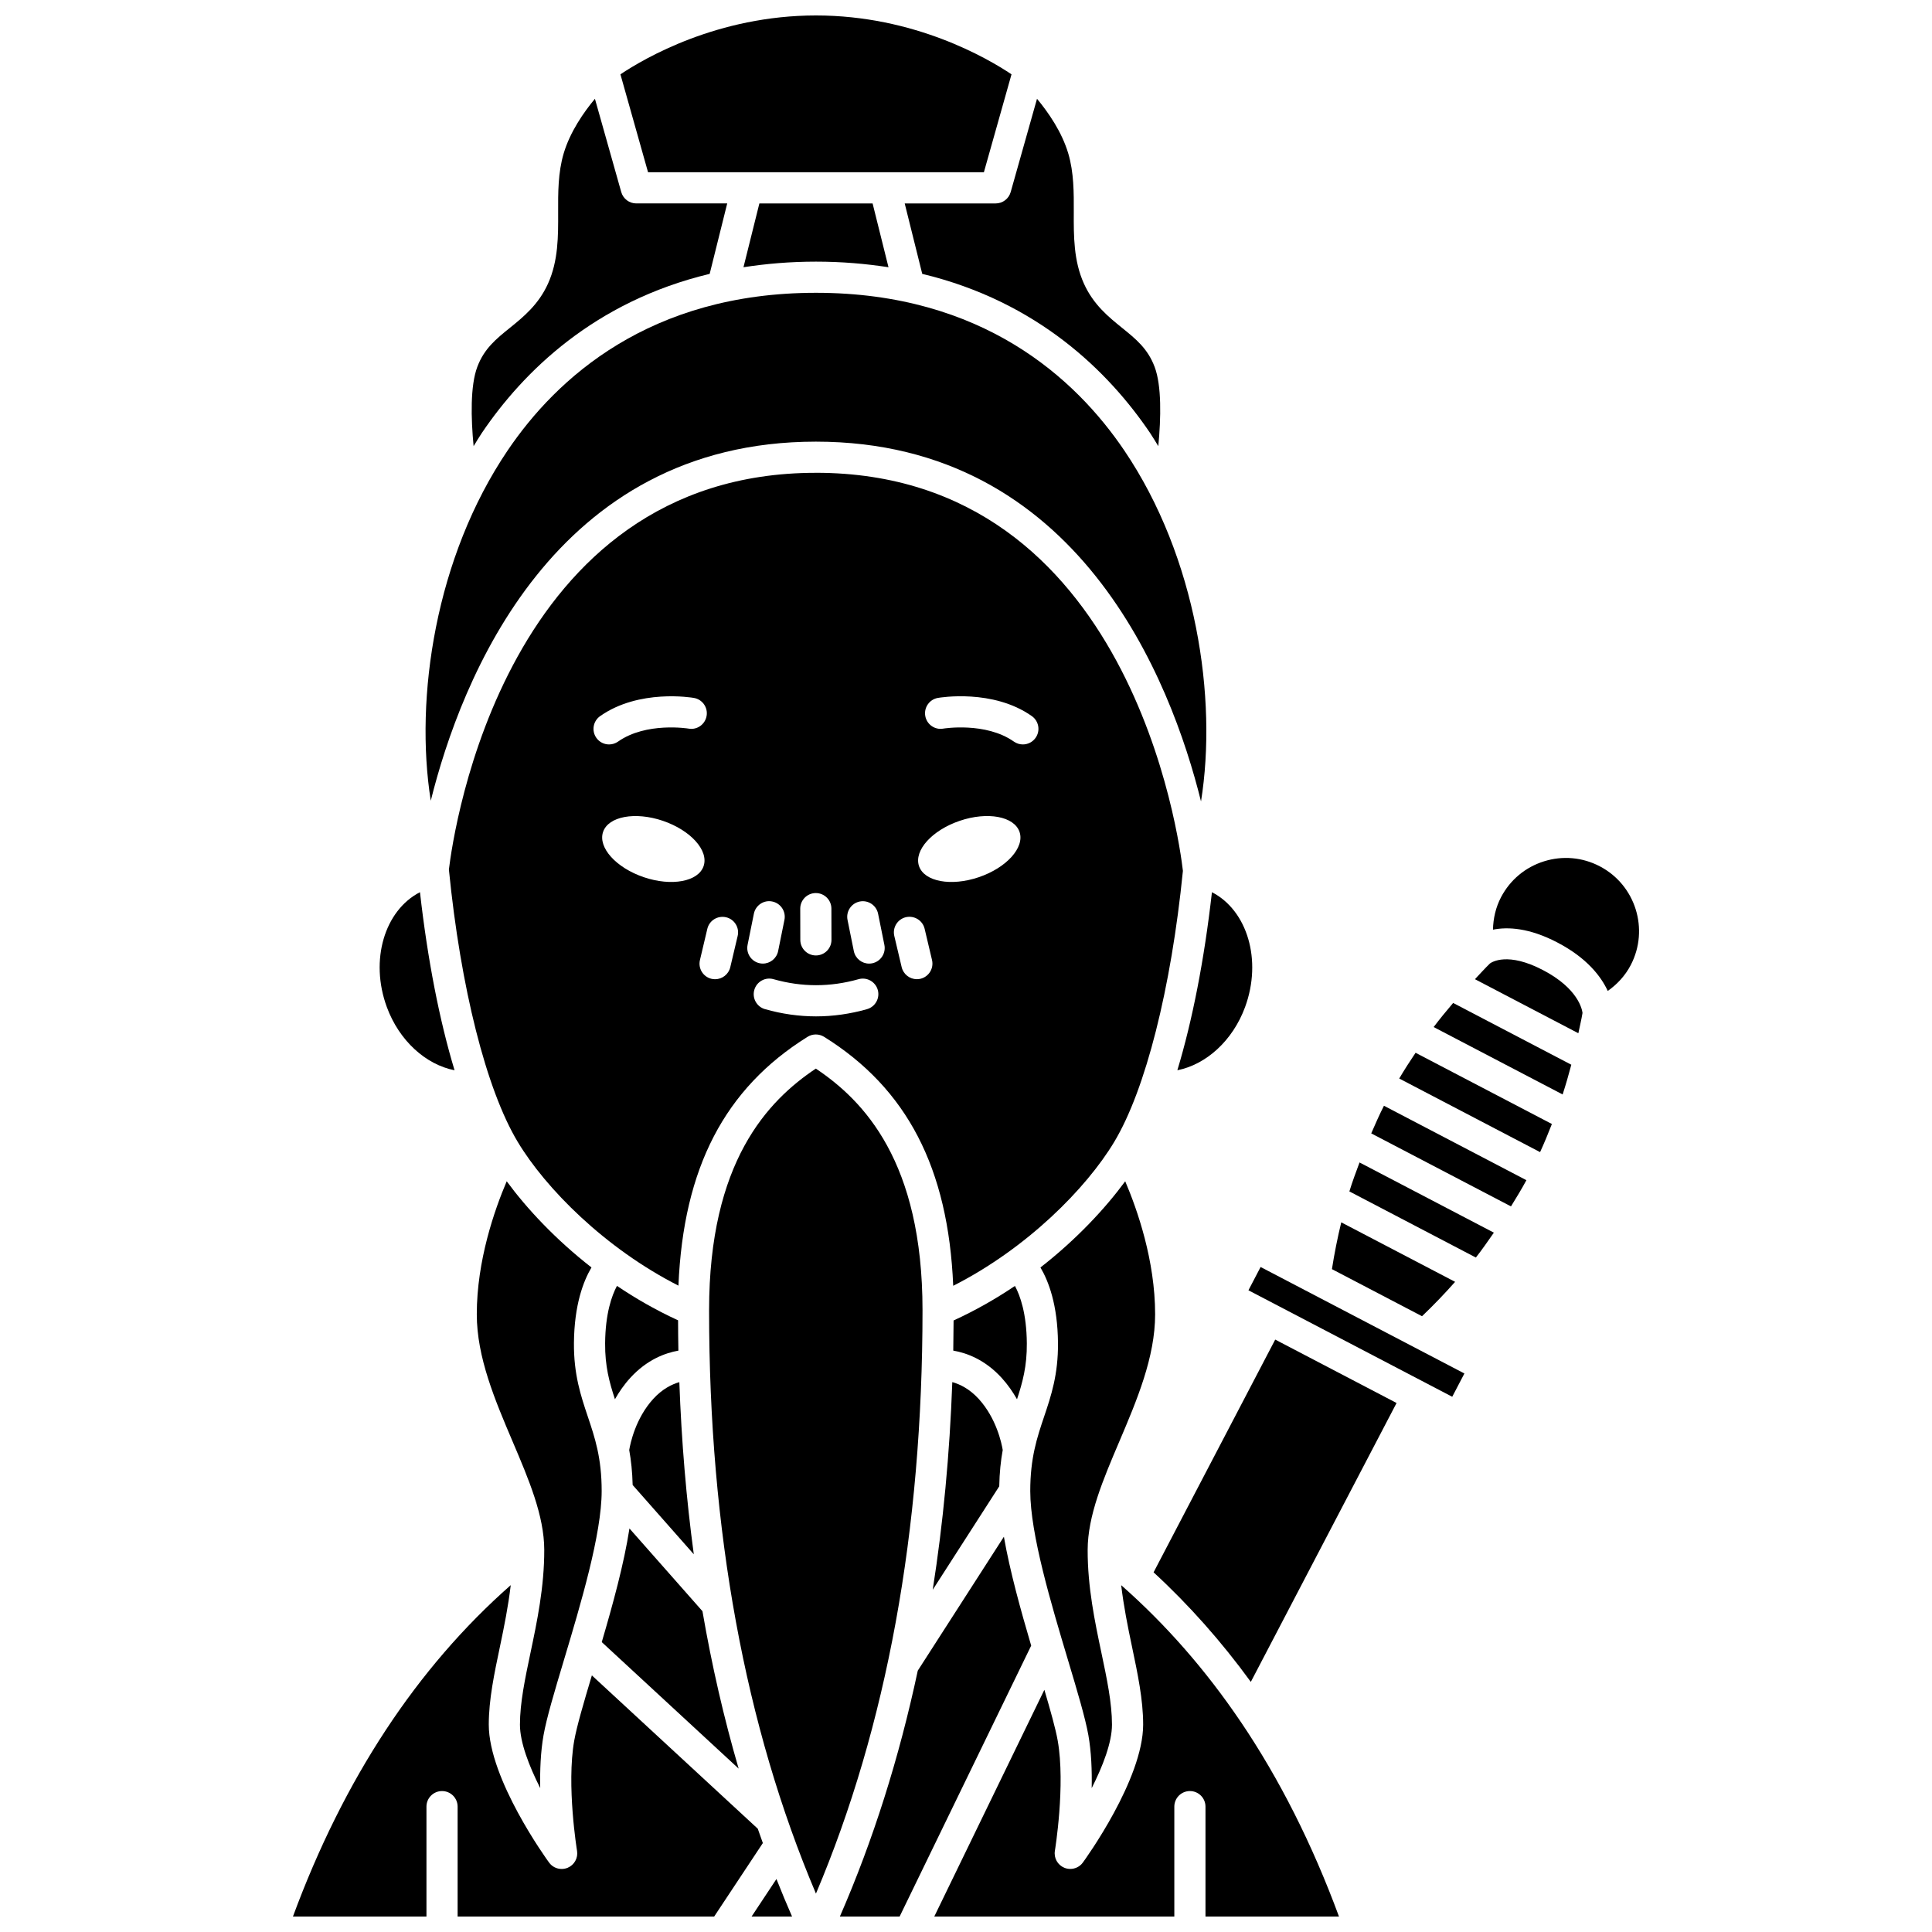
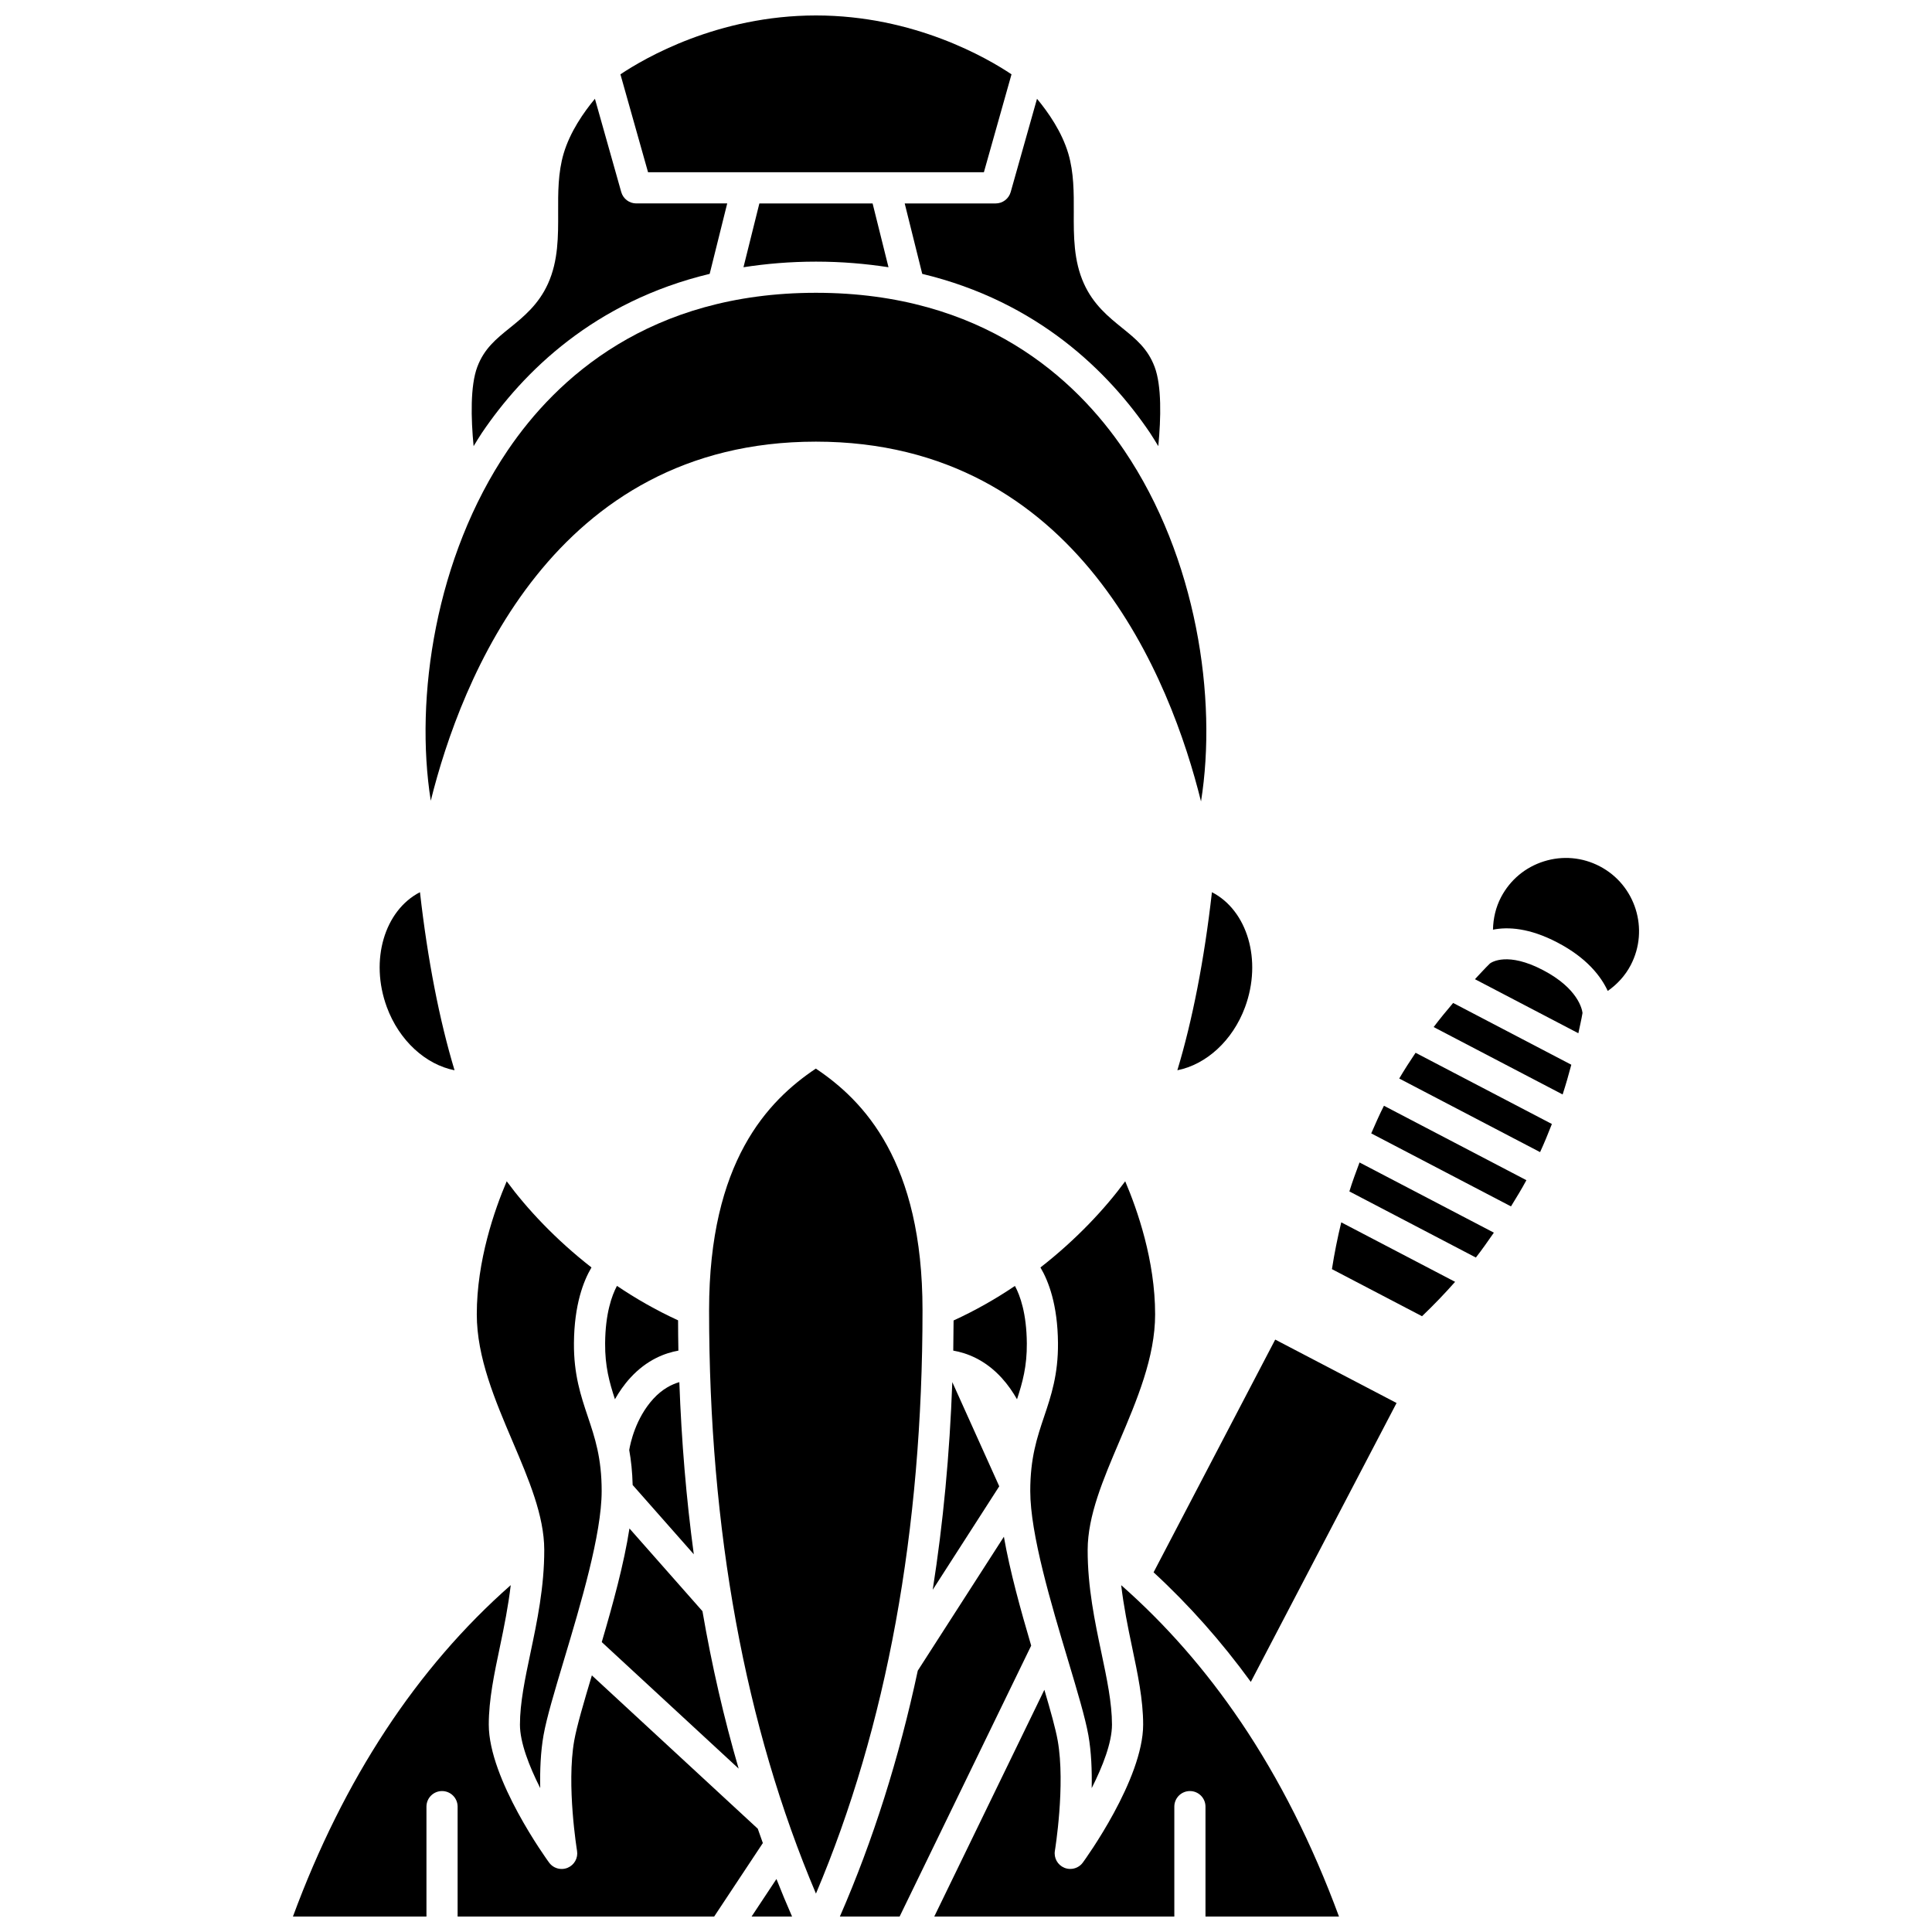
<svg xmlns="http://www.w3.org/2000/svg" width="800px" height="800px" version="1.1" viewBox="144 144 512 512">
  <defs>
    <clipPath id="e">
      <path d="m308 148.09h105v41.906h-105z" />
    </clipPath>
    <clipPath id="d">
      <path d="m343 641h11v10.902h-11z" />
    </clipPath>
    <clipPath id="c">
      <path d="m221 564h126v87.902h-126z" />
    </clipPath>
    <clipPath id="b">
      <path d="m366 551h52v100.9h-52z" />
    </clipPath>
    <clipPath id="a">
      <path d="m391 564h108v87.902h-108z" />
    </clipPath>
  </defs>
  <path d="m281.79 601.03c0 4.727 2.422 10.992 5.375 16.832-0.094-4.652 0.094-9.594 0.875-14 0.816-4.621 2.938-11.691 5.391-19.875 4.461-14.891 10.016-33.434 10.016-44.84 0-8.805-1.789-14.133-3.684-19.77-1.832-5.465-3.731-11.117-3.664-19.469 0.086-10.133 2.508-16.414 4.648-20.02-9.527-7.426-17.133-15.59-22.465-22.836-3.231 7.578-7.93 21.023-7.93 35.246 0 11.406 4.828 22.754 9.5 33.73 4.301 10.098 8.355 19.641 8.379 28.672 0.023 9.871-1.926 19.129-3.644 27.293-1.441 6.836-2.797 13.289-2.797 19.035z" />
  <path d="m407.86 197.91h-24.105l4.648 18.668c30.57 7.336 49.398 25.934 60.371 42.152 0.773 1.141 1.457 2.332 2.188 3.5 0.715-7.426 0.906-16.016-0.973-21-1.82-4.848-4.977-7.394-8.629-10.344-3.555-2.875-7.59-6.133-10.113-11.73-2.738-6.062-2.711-12.586-2.684-18.898 0.02-5.168 0.043-10.512-1.461-15.586-1.707-5.75-5.297-10.898-8.285-14.496l-6.977 24.719c-0.508 1.789-2.133 3.016-3.981 3.016z" />
  <path d="m311.66 537.54 16.203 18.359c-1.988-14.711-3.262-29.926-3.832-45.617-1.961 0.562-4.492 1.789-6.914 4.438-4.688 5.141-6.07 11.77-6.367 13.547 0.492 2.731 0.824 5.789 0.91 9.273z" />
  <path d="m339.75 612.7c-3.902-13.371-7.102-27.285-9.59-41.715l-19.348-21.926c-1.43 9.293-4.394 20.102-7.34 30.113z" />
  <path d="m271.7 258.73c10.973-16.219 29.801-34.82 60.371-42.152l4.648-18.668h-24.105c-1.848 0-3.473-1.23-3.977-3.012l-6.977-24.719c-2.988 3.598-6.578 8.746-8.285 14.496-1.504 5.074-1.484 10.418-1.461 15.586 0.023 6.309 0.055 12.836-2.684 18.898-2.523 5.594-6.559 8.859-10.113 11.73-3.656 2.949-6.805 5.496-8.629 10.344-1.879 4.996-1.691 13.582-0.98 21.004 0.73-1.172 1.418-2.367 2.191-3.508z" />
  <path d="m360.2 261.04c69.676 0 94.164 63.387 102.08 95.348 4.383-27.309-1.16-64.676-20.344-93.023-12.891-19.055-37.535-41.77-81.699-41.77-44.164 0-68.809 22.719-81.699 41.77-19.137 28.281-24.703 65.543-20.379 92.836 7.973-32.027 32.508-95.16 102.04-95.16z" />
  <g clip-path="url(#e)">
    <path d="m404.74 189.65 7.32-25.953c-6.316-4.231-25.738-15.602-51.816-15.602-26.078 0-45.5 11.371-51.824 15.602l7.32 25.953z" />
  </g>
  <path d="m341.03 214.82c6.004-0.93 12.371-1.484 19.215-1.484s13.211 0.559 19.215 1.484l-4.211-16.906h-30.008z" />
  <path d="m529.62 483.7-30.172-15.766c-0.984 4.055-1.812 8.184-2.473 12.402l23.875 12.477c3.082-2.945 6-5.984 8.77-9.113z" />
  <path d="m473.96 410.88c4.57-12.434 0.586-25.617-8.785-30.438-2.023 17.906-5.184 34.023-9.164 47.188 7.59-1.5 14.664-7.805 17.949-16.75z" />
-   <path d="m360.2 269.3c-82.34 0-95.996 94.82-97.238 105.13 3.106 31.34 9.914 58.309 18.227 72.16 7.398 12.336 23.137 28.227 42.605 38.117 1.309-31.207 12.277-52.27 34.219-65.941 1.34-0.828 3.031-0.828 4.375 0 21.953 13.68 32.922 34.75 34.223 65.984 19.5-9.887 35.27-25.797 42.684-38.156 8.281-13.801 15.07-40.617 18.188-71.801-0.895-7.867-13.711-105.5-97.281-105.5zm-0.008 111.37h0.008c2.277 0 4.125 1.84 4.129 4.121l0.02 8.277c0.004 2.281-1.836 4.133-4.121 4.137h-0.008c-2.277 0-4.125-1.84-4.129-4.121l-0.02-8.277c-0.004-2.273 1.836-4.133 4.121-4.137zm-57.156-46.887c10.297-7.254 24.281-4.926 24.863-4.824 2.246 0.391 3.75 2.531 3.356 4.777-0.391 2.242-2.523 3.758-4.766 3.356-0.117-0.02-11.238-1.82-18.699 3.438-0.723 0.508-1.551 0.754-2.375 0.754-1.297 0-2.578-0.605-3.379-1.75-1.309-1.859-0.863-4.438 1-5.75zm11.566 42.68c-7.356-2.504-12.184-7.871-10.781-11.996 1.402-4.121 8.504-5.438 15.859-2.938 7.356 2.504 12.184 7.871 10.781 11.996-1.402 4.125-8.504 5.438-15.859 2.938zm24.883 15.586-1.957 8.277c-0.449 1.898-2.148 3.18-4.019 3.18-0.312 0-0.633-0.039-0.953-0.105-2.219-0.527-3.594-2.75-3.066-4.973l1.957-8.277c0.527-2.219 2.719-3.578 4.973-3.066 2.219 0.52 3.594 2.742 3.066 4.965zm2.629 2.363 1.672-8.273c0.453-2.238 2.641-3.699 4.867-3.231 2.234 0.453 3.684 2.633 3.231 4.867l-1.672 8.273c-0.402 1.961-2.121 3.312-4.043 3.312-0.27 0-0.551-0.023-0.82-0.082-2.234-0.449-3.688-2.633-3.234-4.867zm31.652 17.027c-4.477 1.273-9.023 1.91-13.512 1.91-4.496 0-9.039-0.641-13.512-1.91-2.191-0.621-3.469-2.902-2.844-5.098 0.621-2.195 2.914-3.481 5.098-2.844 7.484 2.121 15.039 2.121 22.527 0 2.172-0.625 4.481 0.648 5.098 2.844 0.613 2.191-0.66 4.473-2.856 5.098zm1.371-12.156c-0.273 0.059-0.555 0.082-0.82 0.082-1.926 0-3.644-1.352-4.043-3.312l-1.672-8.273c-0.449-2.234 0.996-4.41 3.231-4.867 2.231-0.453 4.414 0.996 4.867 3.231l1.672 8.273c0.449 2.231-1 4.414-3.234 4.867zm12.789 4.109c-0.32 0.074-0.641 0.105-0.953 0.105-1.871 0-3.562-1.281-4.019-3.18l-1.957-8.277c-0.523-2.223 0.852-4.445 3.066-4.973 2.234-0.508 4.445 0.852 4.973 3.066l1.957 8.277c0.527 2.227-0.848 4.449-3.066 4.981zm15.48-26.93c-7.356 2.504-14.457 1.188-15.859-2.938-1.398-4.125 3.422-9.492 10.781-11.996 7.356-2.504 14.457-1.188 15.859 2.938 1.402 4.121-3.426 9.492-10.781 11.996zm15.035-36.93c-0.801 1.141-2.082 1.75-3.379 1.75-0.82 0-1.652-0.246-2.375-0.754-7.465-5.258-18.609-3.461-18.723-3.438-2.234 0.402-4.379-1.125-4.762-3.371-0.383-2.242 1.113-4.379 3.356-4.766 0.598-0.102 14.59-2.441 24.891 4.824 1.859 1.316 2.309 3.894 0.992 5.754z" />
  <path d="m416.12 499.98c-0.066-7.887-1.762-12.613-3.148-15.195-5.012 3.383-10.453 6.492-16.262 9.156-0.012 2.672-0.039 5.34-0.086 7.984 3.481 0.605 8.363 2.332 12.836 7.238 1.66 1.82 2.969 3.754 4.059 5.656 1.473-4.488 2.652-8.746 2.602-14.84z" />
  <path d="m307.5 484.77c-1.363 2.57-3.074 7.301-3.137 15.211-0.051 6.09 1.133 10.348 2.602 14.832 1.086-1.906 2.394-3.84 4.059-5.656 4.438-4.867 9.277-6.606 12.758-7.227-0.055-2.66-0.074-5.344-0.086-8.031-5.793-2.66-11.203-5.758-16.195-9.129z" />
-   <path d="m396.37 510.27c-0.691 19.074-2.422 37.434-5.191 55.039l17.633-27.426c0.066-3.633 0.41-6.801 0.922-9.617-0.293-1.773-1.664-8.387-6.367-13.547-2.457-2.684-5.031-3.902-6.996-4.449z" />
+   <path d="m396.37 510.27c-0.691 19.074-2.422 37.434-5.191 55.039l17.633-27.426z" />
  <path d="m501.6 459.74 33.52 17.52c1.688-2.144 3.219-4.379 4.769-6.594l-35.598-18.602c-0.941 2.535-1.895 5.062-2.691 7.676z" />
  <path d="m264.46 427.63c-3.981-13.168-7.141-29.285-9.164-47.191-9.371 4.82-13.359 18-8.785 30.438 3.289 8.949 10.359 15.266 17.949 16.754z" />
  <path d="m450.12 492.3c0-14.223-4.699-27.668-7.926-35.246-5.336 7.25-12.938 15.414-22.465 22.84 2.144 3.606 4.562 9.887 4.648 20.016 0.07 8.352-1.824 14.008-3.664 19.473-1.895 5.637-3.684 10.965-3.684 19.77 0 11.41 5.555 29.949 10.016 44.84 2.453 8.184 4.566 15.254 5.391 19.875 0.777 4.402 0.969 9.348 0.875 14.004 2.957-5.84 5.375-12.109 5.375-16.832 0-5.746-1.359-12.199-2.801-19.035-1.723-8.168-3.672-17.426-3.644-27.293 0.023-9.035 4.078-18.574 8.379-28.672 4.672-10.992 9.5-22.34 9.5-33.738z" />
  <path d="m514.81 429.82 37.328 19.504c1.125-2.445 2.148-4.938 3.129-7.453l-36.125-18.875c-1.508 2.238-2.969 4.504-4.332 6.824z" />
-   <path d="m474.85 485.94 3.223-6.172 54.008 28.219-3.223 6.172z" />
  <path d="m523.93 416.18 34.184 17.863c0.84-2.594 1.602-5.219 2.301-7.879l-31.316-16.371c-1.789 2.09-3.519 4.215-5.168 6.387z" />
  <path d="m567.96 373.58c-4.594-2.402-9.844-2.871-14.793-1.316-4.941 1.547-8.984 4.93-11.387 9.523-1.395 2.672-2.066 5.613-2.125 8.582 3.926-0.777 9.613-0.5 17.078 3.406 7.871 4.117 11.574 9.027 13.336 12.832 2.519-1.766 4.644-4.07 6.09-6.844 4.957-9.492 1.277-21.234-8.199-26.184z" />
  <path d="m552.91 401.09c-9.344-4.891-13.574-2.117-14.059-1.762-1.395 1.352-2.648 2.777-3.977 4.168l27.406 14.324c0.363-1.797 0.805-3.555 1.102-5.379-0.125-1.031-1.223-6.516-10.473-11.352z" />
  <path d="m507.39 444.36 37.035 19.348c1.402-2.293 2.82-4.578 4.086-6.945l-37.75-19.727c-1.223 2.387-2.289 4.859-3.371 7.324z" />
  <g clip-path="url(#d)">
    <path d="m343.18 651.9h10.723c-1.43-3.273-2.812-6.586-4.137-9.945z" />
  </g>
  <g clip-path="url(#c)">
    <path d="m344.82 628.63-43.969-40.633c-2.164 7.234-3.992 13.449-4.68 17.309-2.086 11.789 0.723 29.016 0.75 29.184 0.312 1.887-0.711 3.746-2.477 4.484-0.516 0.219-1.062 0.32-1.598 0.32-1.289 0-2.539-0.602-3.336-1.695-0.652-0.891-15.98-22.082-15.98-36.566 0-6.606 1.449-13.473 2.977-20.734 1.105-5.258 2.188-10.648 2.844-16.219-24.898 21.914-44.277 51.391-57.719 87.824h35.383v-29.125c0-2.285 1.848-4.129 4.129-4.129 2.285 0 4.129 1.848 4.129 4.129v29.125h67.988l12.902-19.477c-0.449-1.262-0.906-2.523-1.344-3.797z" />
  </g>
  <path d="m360.2 427.19c-12.746 8.531-28.285 24.676-28.285 64.043v0.023c0.004 58.289 9.523 110.23 28.32 154.57 18.746-44.246 28.242-96.195 28.242-154.6 0.008-39.363-15.527-55.508-28.277-64.039z" />
  <g clip-path="url(#b)">
    <path d="m410.04 551.25-22.82 35.488c-4.957 23.219-11.844 44.984-20.645 65.168h15.832l34.867-71.797c-2.797-9.496-5.652-19.785-7.234-28.859z" />
  </g>
  <g clip-path="url(#a)">
    <path d="m472.79 600.27c-9.277-13.723-19.859-25.793-31.664-36.184 0.656 5.562 1.738 10.953 2.844 16.203 1.527 7.269 2.977 14.133 2.977 20.734 0 14.492-15.328 35.68-15.98 36.566-0.793 1.094-2.047 1.695-3.336 1.695-0.535 0-1.082-0.102-1.598-0.32-1.766-0.738-2.793-2.598-2.477-4.484 0.027-0.168 2.836-17.395 0.75-29.188-0.562-3.16-1.891-7.894-3.539-13.48l-29.176 60.09h63.617v-29.125c0-2.285 1.848-4.129 4.129-4.129 2.285 0 4.129 1.848 4.129 4.129v29.125h35.379c-7.062-19.145-15.75-36.391-26.031-51.609-0.012-0.004-0.016-0.012-0.023-0.023z" />
  </g>
  <path d="m449.71 560.68c9.383 8.645 17.98 18.332 25.77 29.039l38.625-73.91-32.16-16.805z" />
</svg>